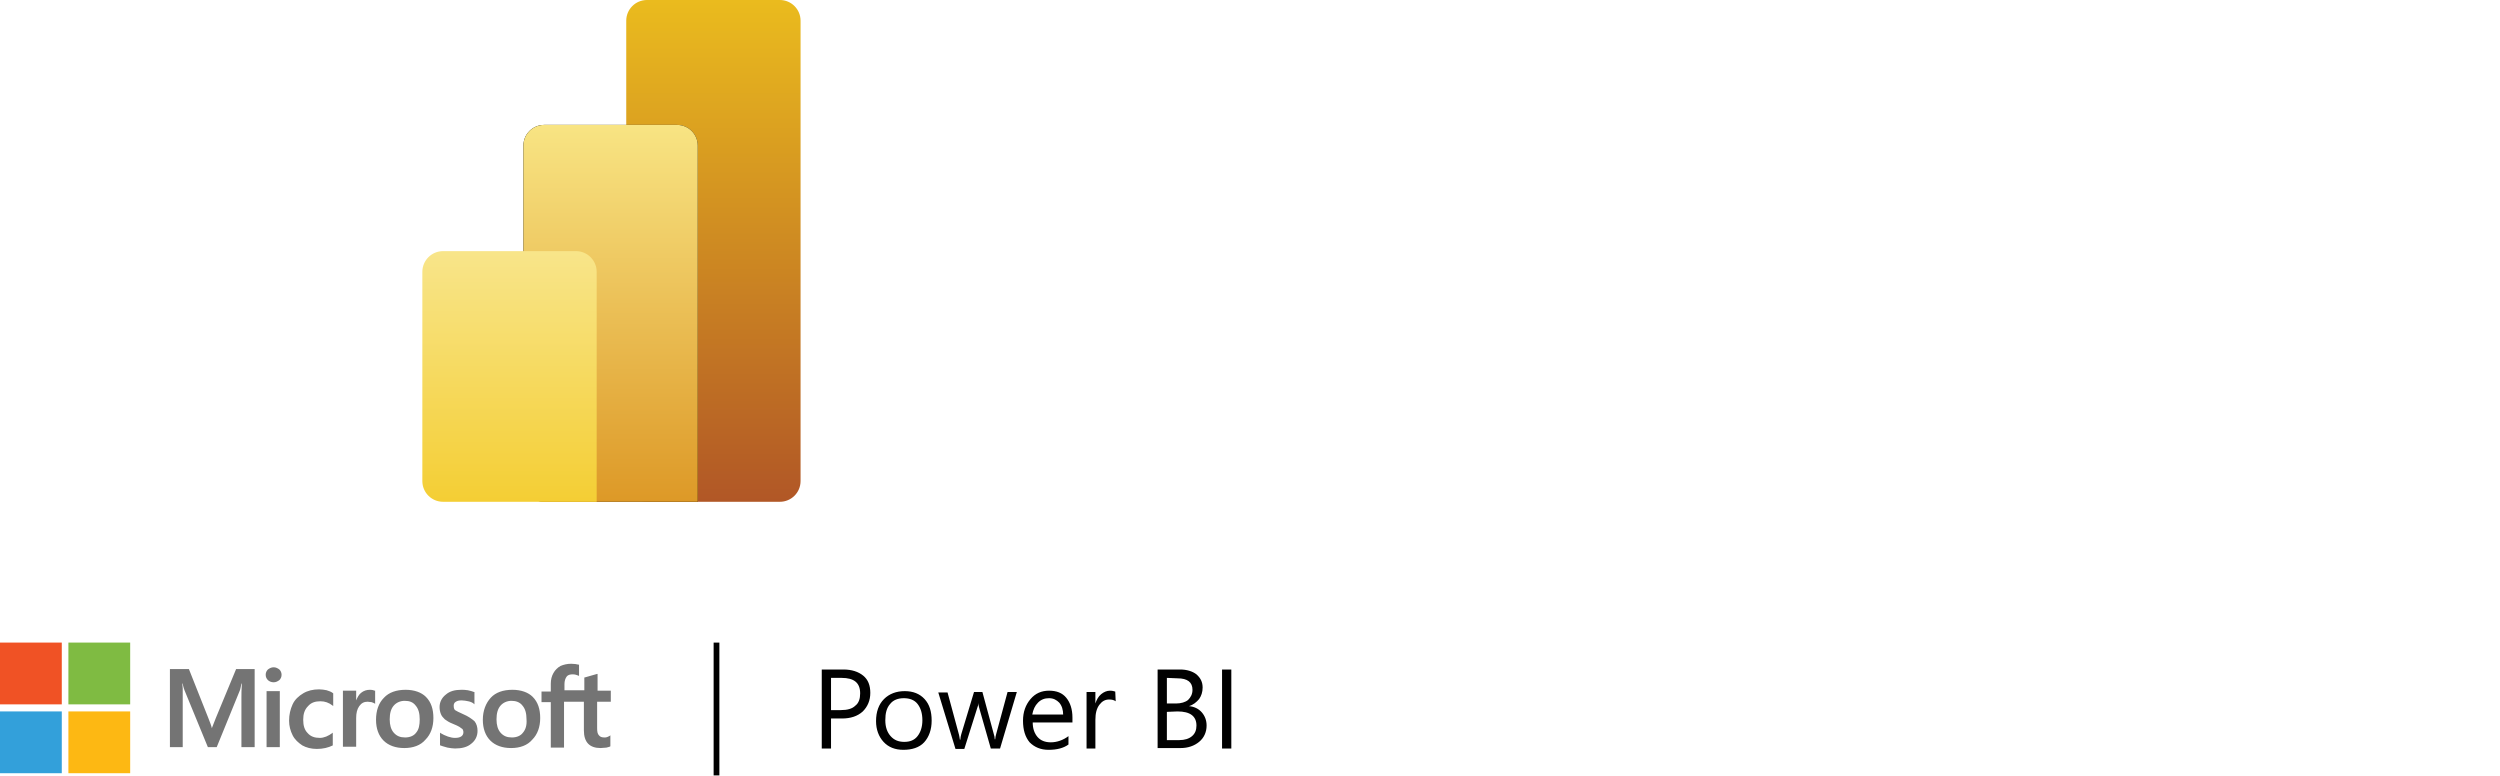
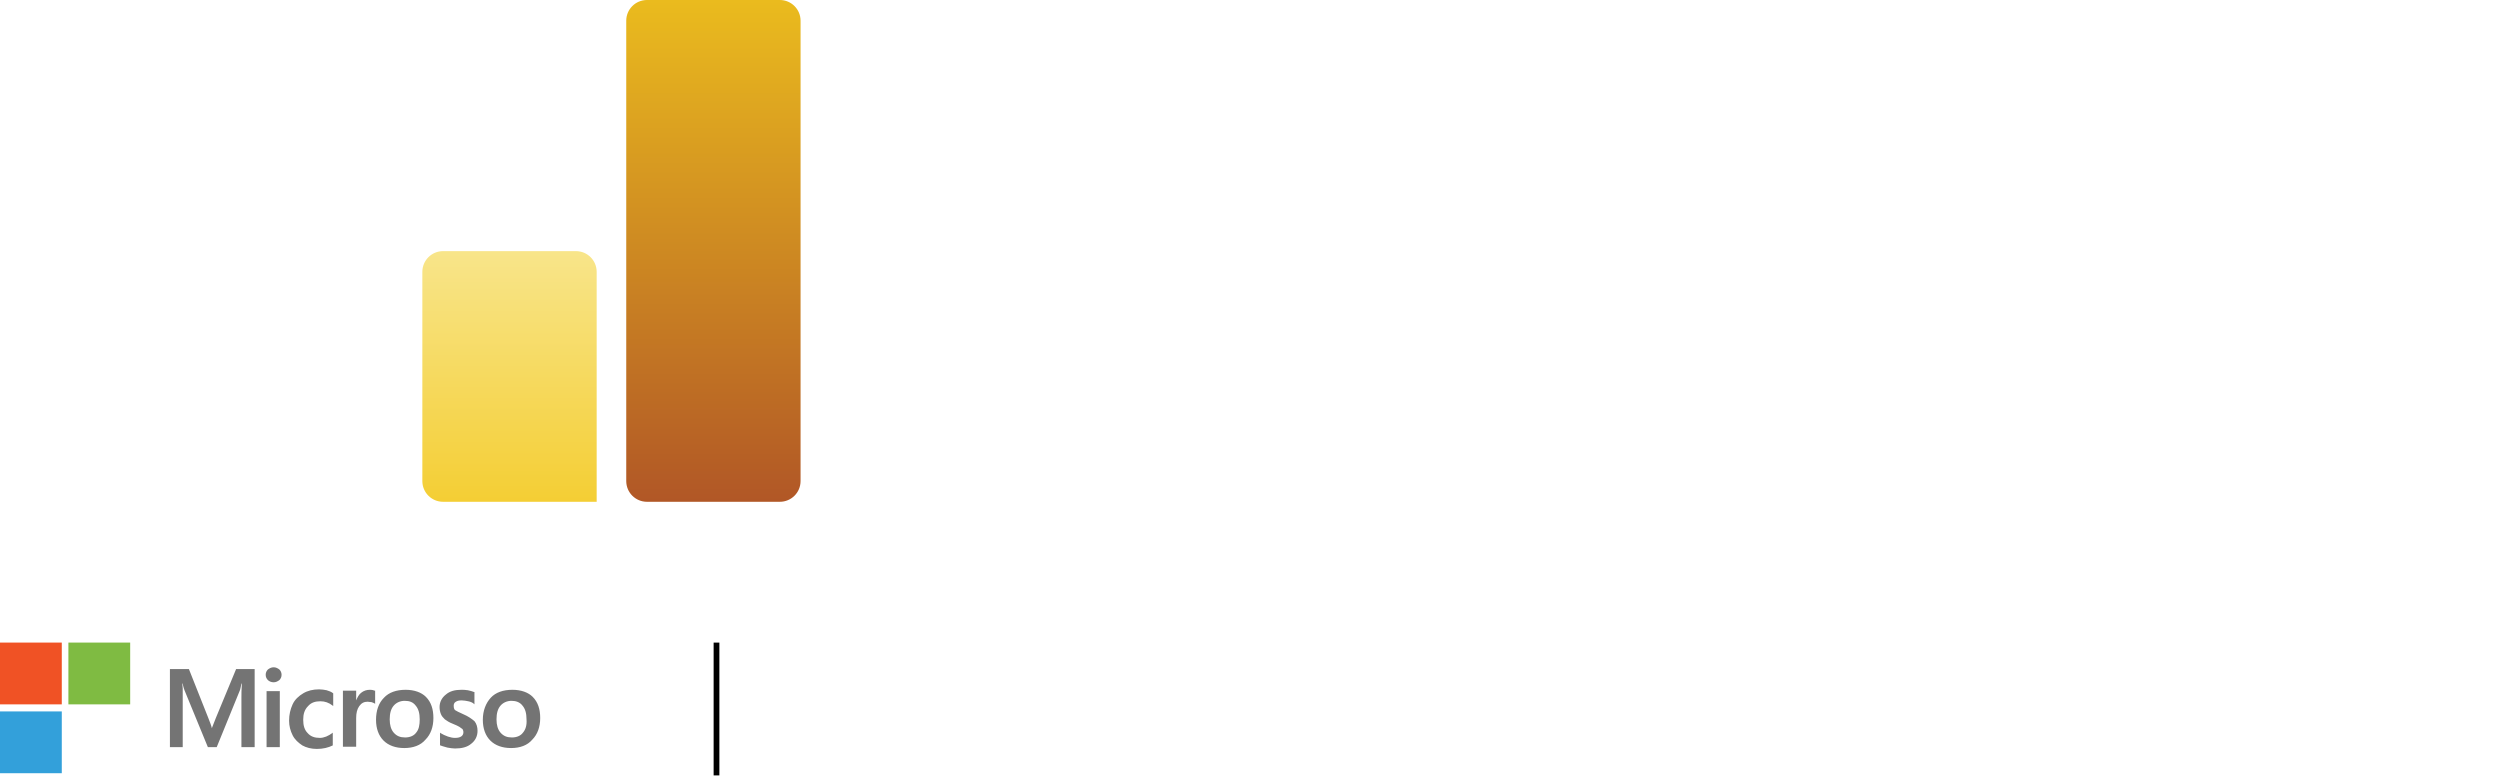
<svg xmlns="http://www.w3.org/2000/svg" width="290" height="90" viewBox="0 0 290 90" fill="none">
  <g clip-path="url(#clip0_11389_54606)">
    <path fill-rule="evenodd" clip-rule="evenodd" d="M75.051 0H90.46C91.791 0 92.866 1.075 92.866 2.406V55.802C92.866 57.133 91.791 58.208 90.46 58.208H75.051C73.72 58.208 72.644 57.133 72.644 55.802V2.406C72.644 1.075 73.72 0 75.051 0Z" fill="url(#paint0_linear_11389_54606)" />
-     <path fill-rule="evenodd" clip-rule="evenodd" d="M80.937 55.802V58.208H78.531H63.121C61.79 58.208 60.715 57.133 60.715 55.802V16.894C60.715 15.563 61.79 14.488 63.121 14.488H78.531C79.862 14.488 80.937 15.563 80.937 16.894V55.802Z" fill="#010101" />
-     <path fill-rule="evenodd" clip-rule="evenodd" d="M80.937 55.802V58.208H78.531H63.121C61.79 58.208 60.715 57.133 60.715 55.802V16.894C60.715 15.563 61.79 14.488 63.121 14.488H78.531C79.862 14.488 80.937 15.563 80.937 16.894V55.802Z" fill="url(#paint1_linear_11389_54606)" />
    <path fill-rule="evenodd" clip-rule="evenodd" d="M69.214 55.802V58.208H66.808H51.398C50.067 58.208 48.992 57.133 48.992 55.802V31.536C48.992 30.205 50.067 29.13 51.398 29.13H66.808C68.139 29.13 69.214 30.205 69.214 31.536V55.802Z" fill="url(#paint2_linear_11389_54606)" />
-     <path d="M96.399 83.345V86.826H95.324V77.662H97.833C98.805 77.662 99.573 77.918 100.137 78.379C100.7 78.84 100.956 79.505 100.956 80.375C100.956 81.246 100.648 81.963 100.085 82.526C99.471 83.089 98.652 83.345 97.679 83.345H96.399ZM96.399 78.635V82.372H97.526C98.293 82.372 98.857 82.218 99.215 81.86C99.625 81.553 99.778 81.041 99.778 80.427C99.778 79.198 99.061 78.635 97.628 78.635H96.399ZM104.795 86.98C103.823 86.98 103.055 86.672 102.491 86.058C101.928 85.444 101.621 84.625 101.621 83.652C101.621 82.577 101.928 81.707 102.543 81.092C103.157 80.478 103.976 80.171 104.949 80.171C105.921 80.171 106.689 80.478 107.253 81.092C107.816 81.707 108.072 82.526 108.072 83.601C108.072 84.625 107.764 85.495 107.201 86.109C106.638 86.724 105.768 86.98 104.795 86.98ZM104.846 80.99C104.181 80.99 103.618 81.195 103.259 81.655C102.85 82.116 102.696 82.73 102.696 83.549C102.696 84.317 102.901 84.932 103.311 85.392C103.72 85.853 104.232 86.058 104.898 86.058C105.563 86.058 106.075 85.853 106.433 85.392C106.792 84.932 106.997 84.317 106.997 83.549C106.997 82.73 106.792 82.116 106.433 81.655C106.075 81.195 105.512 80.99 104.846 80.99ZM117.952 80.273L116.007 86.826H114.932L113.601 82.167C113.549 81.963 113.498 81.809 113.498 81.553C113.498 81.707 113.447 81.911 113.345 82.167L111.86 86.877H110.836L108.84 80.324H109.915L111.246 85.239C111.297 85.392 111.297 85.597 111.348 85.802H111.399C111.399 85.597 111.451 85.392 111.502 85.188L112.986 80.273H113.959L115.29 85.188C115.341 85.341 115.392 85.546 115.392 85.751H115.444C115.444 85.597 115.495 85.392 115.546 85.188L116.877 80.273H117.952ZM124.403 83.805H119.795C119.795 84.522 120 85.085 120.358 85.495C120.717 85.904 121.229 86.109 121.894 86.109C122.611 86.109 123.328 85.853 123.942 85.392V86.365C123.379 86.775 122.611 86.98 121.638 86.98C120.717 86.98 120 86.672 119.437 86.109C118.925 85.495 118.669 84.676 118.669 83.601C118.669 82.577 118.976 81.758 119.539 81.092C120.102 80.427 120.819 80.119 121.689 80.119C122.56 80.119 123.225 80.375 123.686 80.939C124.147 81.502 124.403 82.27 124.403 83.242V83.805ZM123.328 82.935C123.328 82.321 123.174 81.86 122.867 81.502C122.56 81.195 122.201 80.99 121.689 80.99C121.177 80.99 120.768 81.143 120.41 81.502C120.051 81.86 119.846 82.321 119.744 82.884H123.328V82.935ZM129.42 81.348C129.215 81.195 128.959 81.143 128.652 81.143C128.191 81.143 127.833 81.348 127.526 81.758C127.218 82.167 127.065 82.73 127.065 83.498V86.826H126.041V80.273H127.065V81.604C127.218 81.143 127.423 80.785 127.73 80.529C128.038 80.273 128.396 80.119 128.754 80.119C129.01 80.119 129.215 80.171 129.369 80.222L129.42 81.348ZM134.283 86.826V77.662H136.894C137.662 77.662 138.328 77.867 138.788 78.225C139.249 78.635 139.505 79.096 139.505 79.761C139.505 80.273 139.352 80.734 139.096 81.092C138.788 81.451 138.43 81.758 137.918 81.911C138.532 81.963 139.044 82.218 139.403 82.628C139.761 83.037 139.966 83.549 139.966 84.164C139.966 84.932 139.659 85.597 139.096 86.058C138.532 86.519 137.816 86.775 136.945 86.775H134.283V86.826ZM135.358 78.635V81.604H136.433C136.997 81.604 137.509 81.451 137.816 81.195C138.123 80.887 138.328 80.529 138.328 80.017C138.328 79.147 137.764 78.686 136.587 78.686L135.358 78.635ZM135.358 82.577V85.853H136.792C137.406 85.853 137.918 85.7 138.276 85.392C138.635 85.085 138.788 84.676 138.788 84.164C138.788 83.089 138.072 82.526 136.587 82.526L135.358 82.577ZM142.833 86.826H141.758V77.662H142.833V86.826Z" fill="#010101" />
    <path d="M25.035 83.293L24.574 84.47C24.523 84.214 24.37 83.805 24.165 83.293L21.912 77.61H19.711V86.671H21.196V81.091C21.196 80.733 21.196 80.323 21.196 79.863C21.196 79.607 21.144 79.453 21.144 79.299H21.196C21.247 79.658 21.349 79.914 21.4 80.067L24.114 86.671H25.138L27.851 80.016C27.902 79.863 27.953 79.555 28.005 79.299H28.056C28.005 79.965 28.005 80.579 28.005 80.938V86.671H29.54V77.61H27.39L25.035 83.293ZM30.922 80.17H32.458V86.671H30.922V80.17ZM31.742 77.405C31.486 77.405 31.281 77.508 31.076 77.661C30.922 77.815 30.82 78.02 30.82 78.276C30.82 78.532 30.922 78.736 31.076 78.89C31.23 79.043 31.486 79.146 31.742 79.146C31.998 79.146 32.202 79.043 32.407 78.89C32.561 78.736 32.663 78.532 32.663 78.276C32.663 78.02 32.561 77.815 32.407 77.661C32.202 77.508 31.998 77.405 31.742 77.405ZM37.885 80.067C37.629 80.016 37.322 79.965 37.015 79.965C36.298 79.965 35.684 80.119 35.172 80.426C34.66 80.733 34.199 81.142 33.943 81.706C33.687 82.269 33.533 82.883 33.533 83.6C33.533 84.214 33.687 84.777 33.943 85.289C34.199 85.801 34.608 86.159 35.069 86.467C35.53 86.723 36.093 86.876 36.759 86.876C37.475 86.876 38.09 86.723 38.602 86.467V84.982L38.55 85.033C38.346 85.187 38.09 85.34 37.834 85.443C37.578 85.545 37.322 85.596 37.117 85.596C36.503 85.596 36.042 85.443 35.684 85.033C35.325 84.675 35.172 84.163 35.172 83.497C35.172 82.832 35.325 82.32 35.735 81.91C36.093 81.501 36.554 81.347 37.168 81.347C37.68 81.347 38.141 81.501 38.602 81.859L38.653 81.91V80.426C38.397 80.221 38.192 80.17 37.885 80.067ZM42.902 80.016C42.544 80.016 42.185 80.119 41.878 80.375C41.622 80.579 41.469 80.886 41.315 81.245V80.119H39.779V86.62H41.315V83.293C41.315 82.73 41.417 82.269 41.673 81.91C41.929 81.552 42.236 81.398 42.646 81.398C42.8 81.398 42.902 81.45 43.107 81.45C43.26 81.501 43.363 81.552 43.465 81.603L43.516 81.654V80.119H43.465C43.363 80.067 43.158 80.016 42.902 80.016ZM47.049 80.016C45.974 80.016 45.103 80.323 44.54 80.938C43.926 81.552 43.619 82.422 43.619 83.497C43.619 84.521 43.926 85.34 44.489 85.904C45.052 86.467 45.871 86.774 46.895 86.774C47.919 86.774 48.789 86.467 49.353 85.801C49.967 85.187 50.274 84.317 50.274 83.293C50.274 82.269 50.018 81.45 49.404 80.835C48.892 80.323 48.073 80.016 47.049 80.016ZM48.278 84.982C48.022 85.34 47.561 85.545 46.998 85.545C46.434 85.545 46.025 85.392 45.667 84.982C45.359 84.624 45.206 84.112 45.206 83.446C45.206 82.73 45.359 82.218 45.667 81.859C45.974 81.501 46.434 81.296 46.946 81.296C47.51 81.296 47.919 81.45 48.226 81.859C48.533 82.218 48.687 82.73 48.687 83.446C48.687 84.112 48.585 84.624 48.278 84.982ZM53.704 82.832C53.243 82.627 52.936 82.474 52.783 82.371C52.68 82.269 52.629 82.115 52.629 81.859C52.629 81.706 52.68 81.501 52.885 81.398C53.039 81.296 53.243 81.245 53.55 81.245C53.806 81.245 54.062 81.296 54.318 81.347C54.574 81.398 54.83 81.501 54.984 81.654L55.035 81.706V80.272H54.984C54.83 80.221 54.574 80.119 54.267 80.067C54.011 80.016 53.704 80.016 53.499 80.016C52.783 80.016 52.168 80.17 51.708 80.579C51.247 80.938 50.991 81.45 50.991 82.013C50.991 82.32 51.042 82.576 51.144 82.832C51.247 83.088 51.4 83.242 51.605 83.446C51.81 83.6 52.117 83.805 52.527 83.958C52.885 84.112 53.141 84.214 53.295 84.317C53.448 84.419 53.55 84.521 53.653 84.573C53.704 84.675 53.755 84.777 53.755 84.931C53.755 85.34 53.448 85.596 52.783 85.596C52.527 85.596 52.271 85.545 51.964 85.443C51.656 85.34 51.349 85.187 51.093 85.033L51.042 84.982V86.467H51.093C51.298 86.569 51.605 86.62 51.912 86.723C52.219 86.774 52.527 86.825 52.783 86.825C53.55 86.825 54.216 86.671 54.677 86.262C55.138 85.904 55.394 85.392 55.394 84.777C55.394 84.368 55.291 83.958 55.035 83.651C54.728 83.395 54.318 83.088 53.704 82.832ZM59.438 80.016C58.363 80.016 57.492 80.323 56.929 80.938C56.366 81.552 56.008 82.422 56.008 83.497C56.008 84.521 56.315 85.34 56.878 85.904C57.441 86.467 58.26 86.774 59.284 86.774C60.308 86.774 61.178 86.467 61.742 85.801C62.356 85.187 62.663 84.317 62.663 83.293C62.663 82.269 62.407 81.45 61.793 80.835C61.281 80.323 60.462 80.016 59.438 80.016ZM60.667 84.982C60.411 85.34 59.95 85.545 59.387 85.545C58.824 85.545 58.414 85.392 58.056 84.982C57.748 84.624 57.595 84.112 57.595 83.446C57.595 82.73 57.748 82.218 58.056 81.859C58.363 81.501 58.824 81.296 59.336 81.296C59.847 81.296 60.308 81.45 60.615 81.859C60.922 82.218 61.076 82.73 61.076 83.446C61.127 84.112 60.974 84.624 60.667 84.982Z" fill="#747474" />
-     <path d="M70.854 81.399V80.119H69.318V78.174H69.267L67.834 78.583H67.782V80.068H65.478V79.351C65.478 78.993 65.581 78.686 65.734 78.481C65.888 78.276 66.144 78.225 66.451 78.225C66.656 78.225 66.861 78.276 67.117 78.378L67.168 78.43V77.099H67.117C66.912 77.047 66.605 76.996 66.246 76.996C65.786 76.996 65.376 77.099 65.018 77.252C64.659 77.457 64.403 77.713 64.199 78.071C63.994 78.43 63.892 78.839 63.892 79.3V80.221H62.816V81.45H63.892V86.723H65.427V81.399H67.731V84.727C67.731 86.109 68.397 86.774 69.677 86.774C69.881 86.774 70.086 86.723 70.342 86.723C70.547 86.672 70.752 86.621 70.803 86.57V85.29L70.752 85.341C70.649 85.392 70.598 85.443 70.444 85.494C70.342 85.546 70.24 85.546 70.137 85.546C69.83 85.546 69.625 85.494 69.472 85.29C69.318 85.136 69.267 84.88 69.267 84.471V81.399H70.854Z" fill="#747474" />
    <path d="M0 74.539H7.167V81.706H0V74.539Z" fill="#F05225" />
    <path d="M7.934 74.539H15.101V81.706H7.934V74.539Z" fill="#7FBB42" />
    <path d="M0 82.525H7.167V89.693H0V82.525Z" fill="#33A0DA" />
-     <path d="M7.934 82.525H15.101V89.693H7.934V82.525Z" fill="#FDB813" />
    <path d="M83.447 74.539H82.781V89.949H83.447V74.539Z" fill="#010101" />
  </g>
  <defs>
    <linearGradient id="paint0_linear_11389_54606" x1="82.761" y1="0.015" x2="82.761" y2="58.231" gradientUnits="userSpaceOnUse">
      <stop stop-color="#EABB1E" />
      <stop offset="1" stop-color="#B15726" />
    </linearGradient>
    <linearGradient id="paint1_linear_11389_54606" x1="70.838" y1="14.507" x2="70.838" y2="58.215" gradientUnits="userSpaceOnUse">
      <stop stop-color="#F8E483" />
      <stop offset="1" stop-color="#DD9927" />
    </linearGradient>
    <linearGradient id="paint2_linear_11389_54606" x1="59.099" y1="29.12" x2="59.099" y2="58.228" gradientUnits="userSpaceOnUse">
      <stop stop-color="#F8E58A" />
      <stop offset="1" stop-color="#F4CE34" />
    </linearGradient>
    <clipPath id="clip0_11389_54606">
      <rect width="142.833" height="90" fill="white" />
    </clipPath>
  </defs>
</svg>